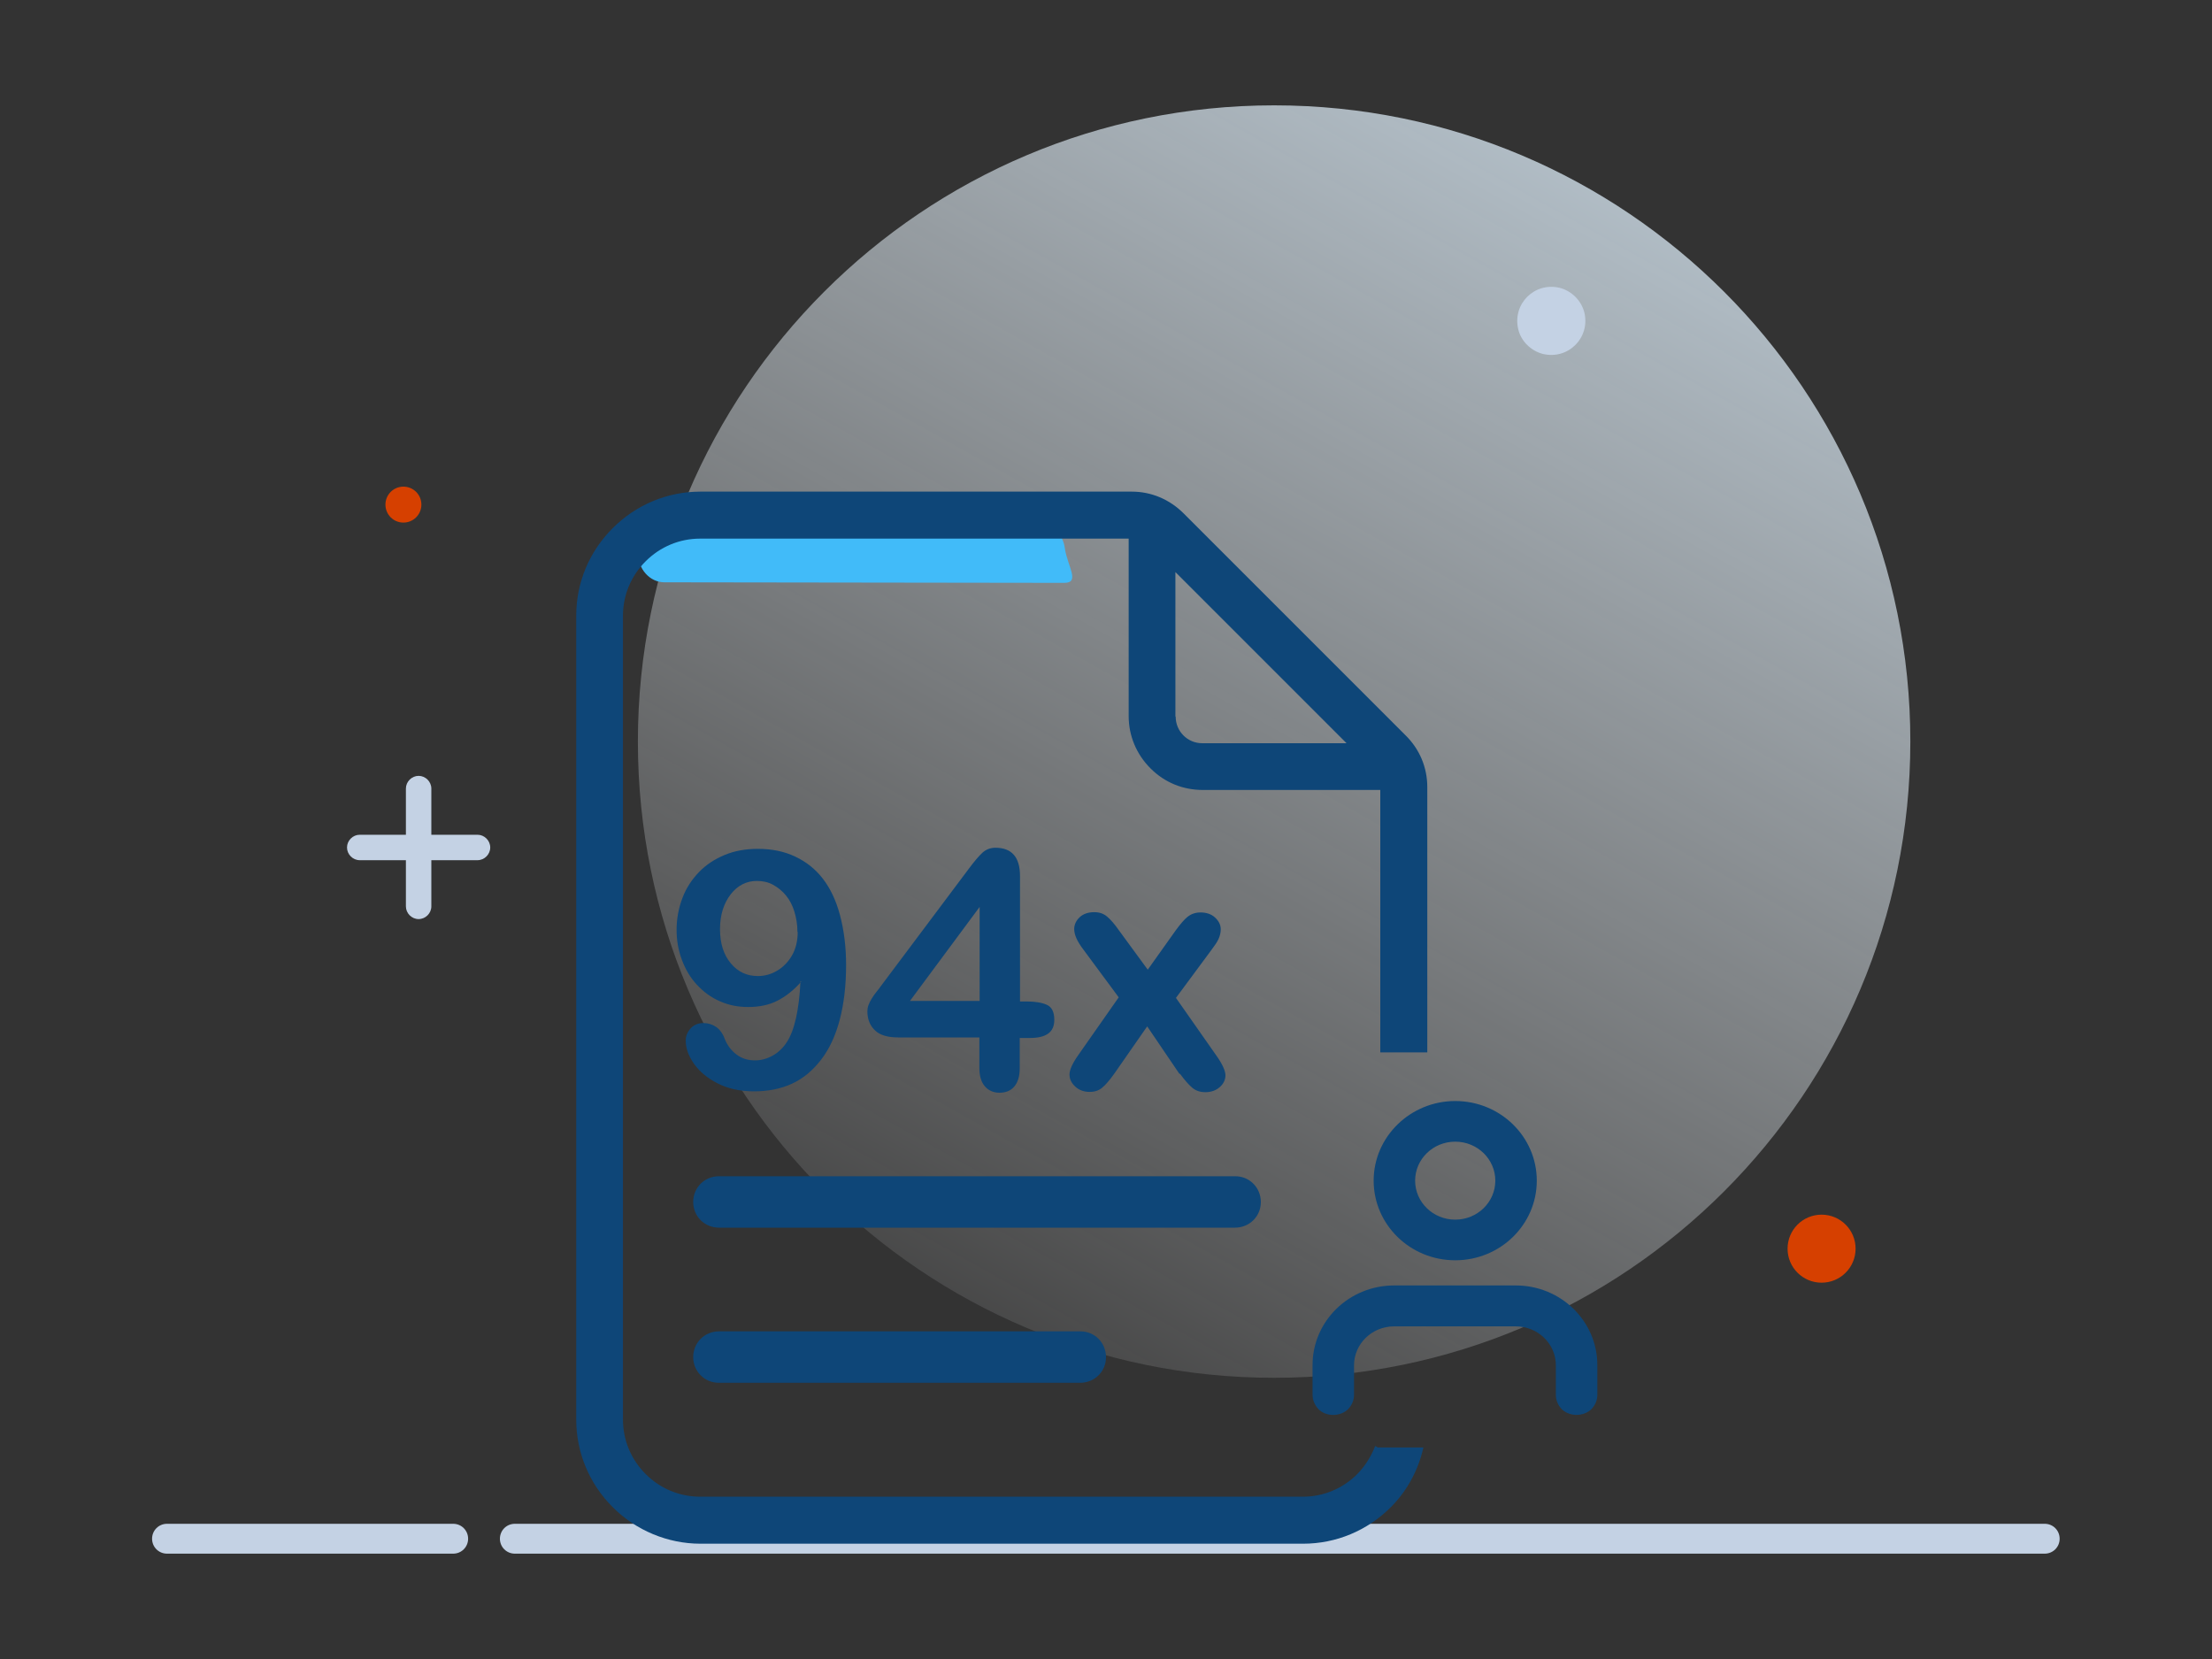
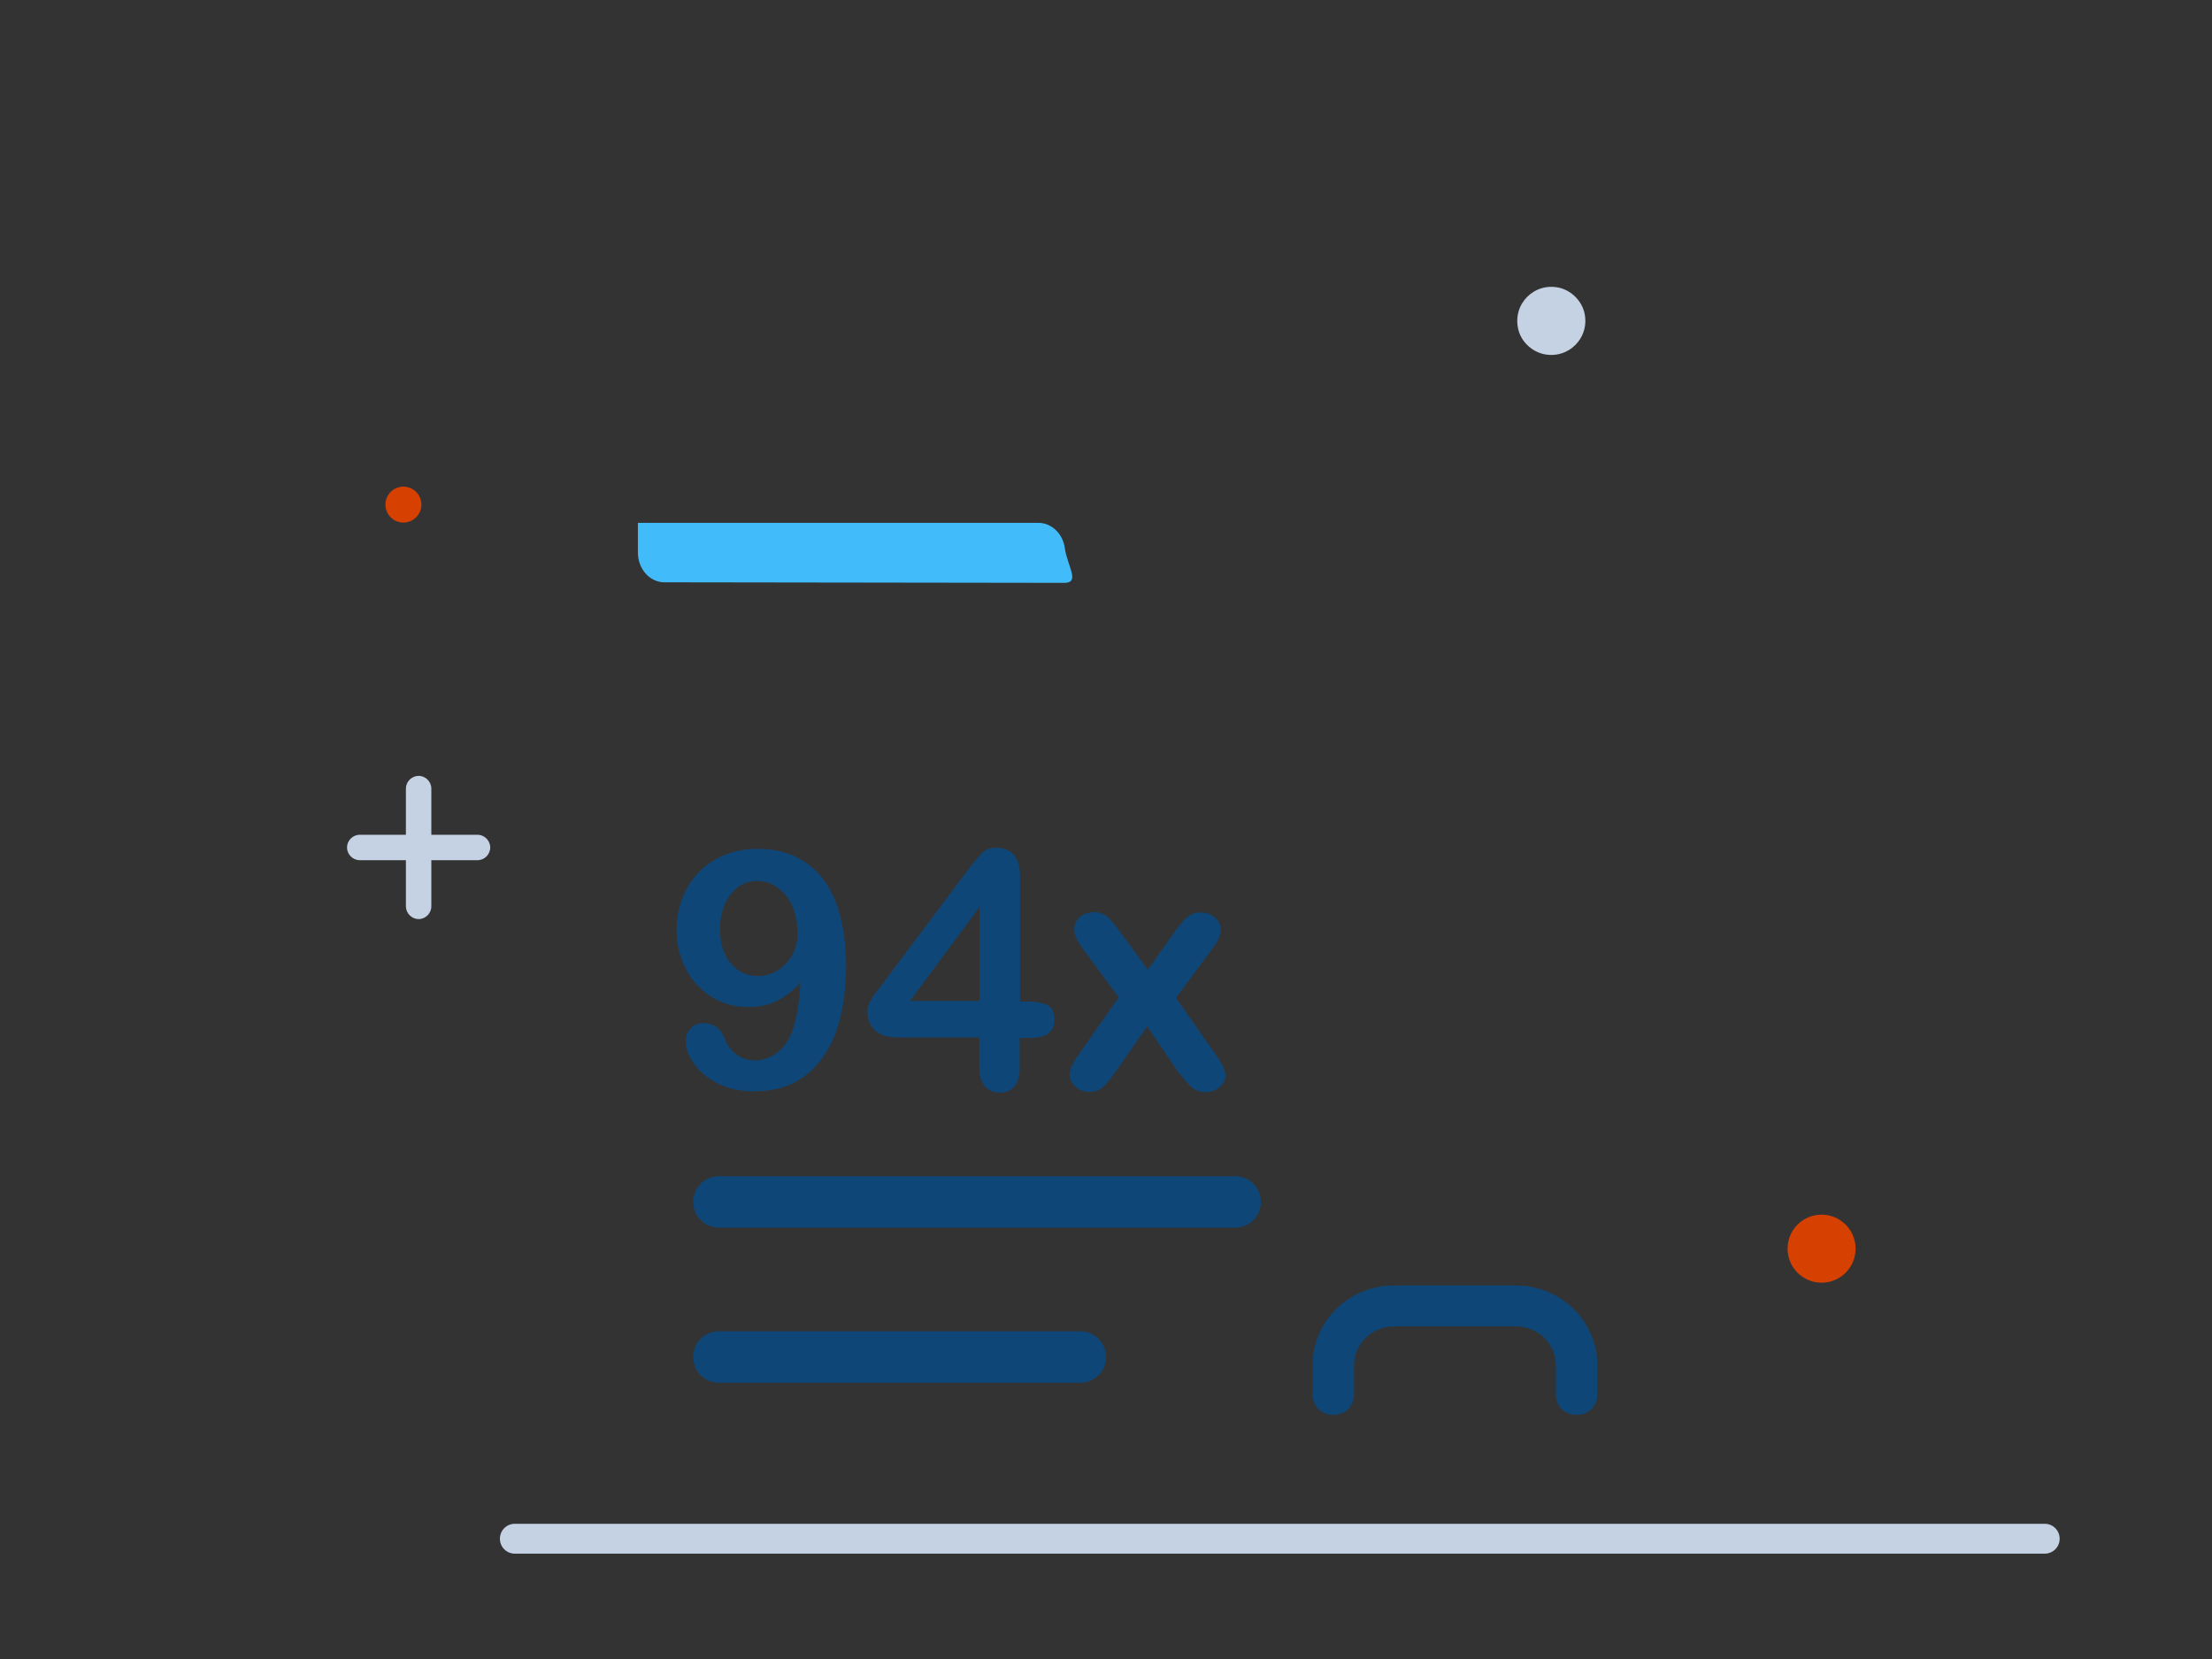
<svg xmlns="http://www.w3.org/2000/svg" id="Layer_1" data-name="Layer 1" viewBox="0 0 80 60">
  <rect x="0" y="0" width="80" height="60" fill="#333333" stroke="none" />
  <defs>
    <style>
      .cls-1 {
        fill: #c4d2e4;
      }

      .cls-2 {
        fill: #41bbf9;
      }

      .cls-3, .cls-4 {
        fill: #0e4678;
      }

      .cls-5 {
        fill: #d64000;
      }

      .cls-4 {
        fill-rule: evenodd;
      }

      .cls-6 {
        fill: url(#linear-gradient);
      }
    </style>
    <linearGradient id="linear-gradient" x1="68.03" y1="-8291.36" x2="16.9" y2="-8382.89" gradientTransform="translate(0 -8303.83) scale(1 -1)" gradientUnits="userSpaceOnUse">
      <stop offset="0" stop-color="#d7eeff" />
      <stop offset=".73" stop-color="#fff" stop-opacity="0" />
    </linearGradient>
  </defs>
  <g>
-     <path class="cls-6" d="M46.08,49.83c12.71,0,23.01-10.3,23.01-23.01S58.79,3.81,46.08,3.81s-23.01,10.3-23.01,23.01,10.3,23.01,23.01,23.01Z" />
-     <path class="cls-1" d="M16.39,55.11H6.04c-.3,0-.54.24-.54.54s.24.54.54.54h10.35c.3,0,.54-.24.54-.54s-.24-.54-.54-.54Z" />
    <path class="cls-1" d="M73.96,55.11H18.62c-.3,0-.54.24-.54.54s.24.54.54.54h55.33c.3,0,.54-.24.54-.54s-.24-.54-.54-.54Z" />
    <path class="cls-5" d="M67.11,45.16c0,.68-.55,1.23-1.23,1.23s-1.23-.55-1.23-1.23.55-1.23,1.23-1.23,1.23.55,1.23,1.23Z" />
    <path class="cls-1" d="M57.3,11.3c.22.92-.59,1.72-1.5,1.5-.43-.11-.79-.46-.89-.89-.22-.92.59-1.72,1.5-1.5.43.11.78.46.89.89Z" />
    <path class="cls-5" d="M15.24,18.25c0,.36-.29.65-.65.65s-.65-.29-.65-.65.29-.65.65-.65.65.29.65.65Z" />
    <path class="cls-1" d="M17.27,30.19h-1.67v-1.67c0-.25-.21-.46-.46-.46s-.46.21-.46.46v1.67h-1.67c-.25,0-.46.21-.46.46s.21.46.46.46h1.67v1.67c0,.25.21.46.46.46s.46-.21.46-.46v-1.67h1.67c.25,0,.46-.21.46-.46s-.21-.46-.46-.46Z" />
  </g>
  <g>
    <path class="cls-2" d="M23.07,18.9v1.08c0,.6.43,1.08.96,1.08l14.46.02c.59,0,.11-.61.02-1.26-.07-.52-.48-.91-.95-.91h-14.49Z" />
-     <path class="cls-3" d="M49.73,52.31l-.05.12c-.14.32-.34.62-.59.88-.53.53-1.23.82-1.97.82h-21.8c-.74,0-1.44-.29-1.97-.82-.53-.53-.82-1.23-.82-1.97v-29.07c0-.74.29-1.44.82-1.97.53-.53,1.23-.82,1.97-.82h15.5v6.42c0,.71.28,1.38.79,1.89s1.17.78,1.89.78h6.42v9.49h1.7v-9.59c0-.72-.28-1.38-.79-1.88l-8.02-8.02c-.51-.51-1.17-.79-1.88-.79h-15.6c-1.19,0-2.32.47-3.17,1.32-.85.85-1.32,1.97-1.32,3.17v29.07c0,1.19.47,2.32,1.32,3.17.84.84,1.99,1.32,3.17,1.32h21.8c1.19,0,2.32-.47,3.17-1.32.54-.54.94-1.23,1.14-2l.04-.16h-1.65l-.11-.06ZM42.51,25.91v-5.22l6.19,6.19h-5.22c-.53,0-.96-.43-.96-.96Z" />
  </g>
  <path class="cls-4" d="M26,44.4h18.67c.25,0,.49-.1.66-.27.18-.18.27-.41.27-.66s-.1-.49-.27-.66c-.18-.18-.41-.27-.66-.27h-18.67c-.25,0-.49.1-.66.27s-.27.41-.27.66.1.49.27.66.41.27.66.27ZM26,50.01h13.07c.25,0,.49-.1.66-.27.18-.18.27-.41.27-.66s-.1-.49-.27-.66c-.18-.18-.41-.27-.66-.27h-13.07c-.25,0-.49.1-.66.27s-.27.41-.27.66.1.49.27.66c.18.18.41.27.66.27ZM28.98,35.5c-.26.3-.55.53-.86.69s-.67.23-1.06.23-.71-.07-1.03-.21-.59-.34-.83-.6-.41-.55-.54-.9-.19-.7-.19-1.08c0-.4.07-.78.21-1.15s.34-.67.6-.94.57-.47.93-.62.76-.22,1.2-.22c.5,0,.95.09,1.35.28s.73.45,1,.8.48.79.62,1.32.22,1.13.22,1.8c0,.75-.08,1.41-.23,1.98s-.37,1.05-.67,1.44-.64.68-1.05.87-.87.28-1.38.28-.95-.1-1.32-.29-.66-.43-.86-.72-.29-.56-.29-.83c0-.16.06-.31.18-.44s.28-.19.46-.19c.17,0,.33.05.46.14s.24.24.31.43c.09.23.23.42.43.57s.42.21.67.21c.22,0,.43-.06.63-.17s.37-.27.51-.48c.28-.42.45-1.16.5-2.21ZM28.84,33.71c0-.27-.04-.51-.11-.74s-.17-.42-.3-.58-.29-.29-.47-.39-.38-.14-.59-.14c-.37,0-.69.16-.94.48s-.39.74-.39,1.26.13.93.39,1.24.58.46.98.46c.24,0,.47-.06.69-.19s.4-.31.54-.55.21-.53.21-.86ZM35.42,38.61v-1.09h-2.94c-.37,0-.65-.08-.83-.25s-.28-.4-.28-.69c0-.07.01-.15.04-.23s.07-.16.12-.24.11-.17.17-.24.13-.17.22-.29l3.11-4.15c.2-.27.37-.47.5-.59s.29-.18.47-.18c.59,0,.89.34.89,1.02v4.54h.25c.3,0,.54.04.72.12s.27.26.27.54c0,.23-.07.39-.22.5s-.37.16-.67.16h-.36v1.09c0,.3-.07.52-.2.67s-.31.22-.53.22-.4-.08-.53-.23-.2-.37-.2-.67ZM32.91,36.2h2.52v-3.4l-2.52,3.4ZM42.65,38.83l-1.16-1.71-1.19,1.71c-.17.24-.32.41-.44.51s-.27.15-.45.15c-.2,0-.38-.06-.52-.19s-.21-.27-.21-.44.11-.41.33-.72l1.45-2.07-1.28-1.73c-.22-.29-.33-.53-.33-.74,0-.16.07-.31.2-.43s.31-.18.52-.18c.19,0,.34.05.47.16s.27.27.43.5l1.04,1.42,1.01-1.42c.17-.23.31-.4.44-.5s.28-.15.46-.15c.21,0,.39.06.52.18s.21.26.21.43c0,.12-.03.24-.08.35s-.14.24-.26.4l-1.28,1.73,1.45,2.07c.23.32.34.57.34.73s-.07.31-.21.43-.31.18-.52.18c-.18,0-.34-.05-.47-.16s-.27-.27-.44-.5Z" />
  <g>
-     <path class="cls-3" d="M52.63,39.82c-1.62,0-2.95,1.29-2.95,2.88s1.32,2.88,2.95,2.88,2.95-1.29,2.95-2.88-1.32-2.88-2.95-2.88ZM52.63,44.11c-.8,0-1.45-.63-1.45-1.41s.65-1.41,1.45-1.41,1.45.63,1.45,1.41-.65,1.41-1.45,1.41Z" />
    <path class="cls-3" d="M57.77,49.37c0-1.59-1.32-2.88-2.95-2.88h-4.4c-1.63,0-2.95,1.29-2.95,2.88v1.07c0,.2.08.38.22.53.27.27.78.27,1.06,0,.14-.14.22-.33.22-.52v-1.07c0-.78.65-1.41,1.45-1.41h4.4c.8,0,1.45.63,1.45,1.41v1.07c0,.2.08.38.22.52l.02.02c.29.25.76.24,1.04-.02.14-.14.22-.33.22-.52v-1.07Z" />
  </g>
</svg>